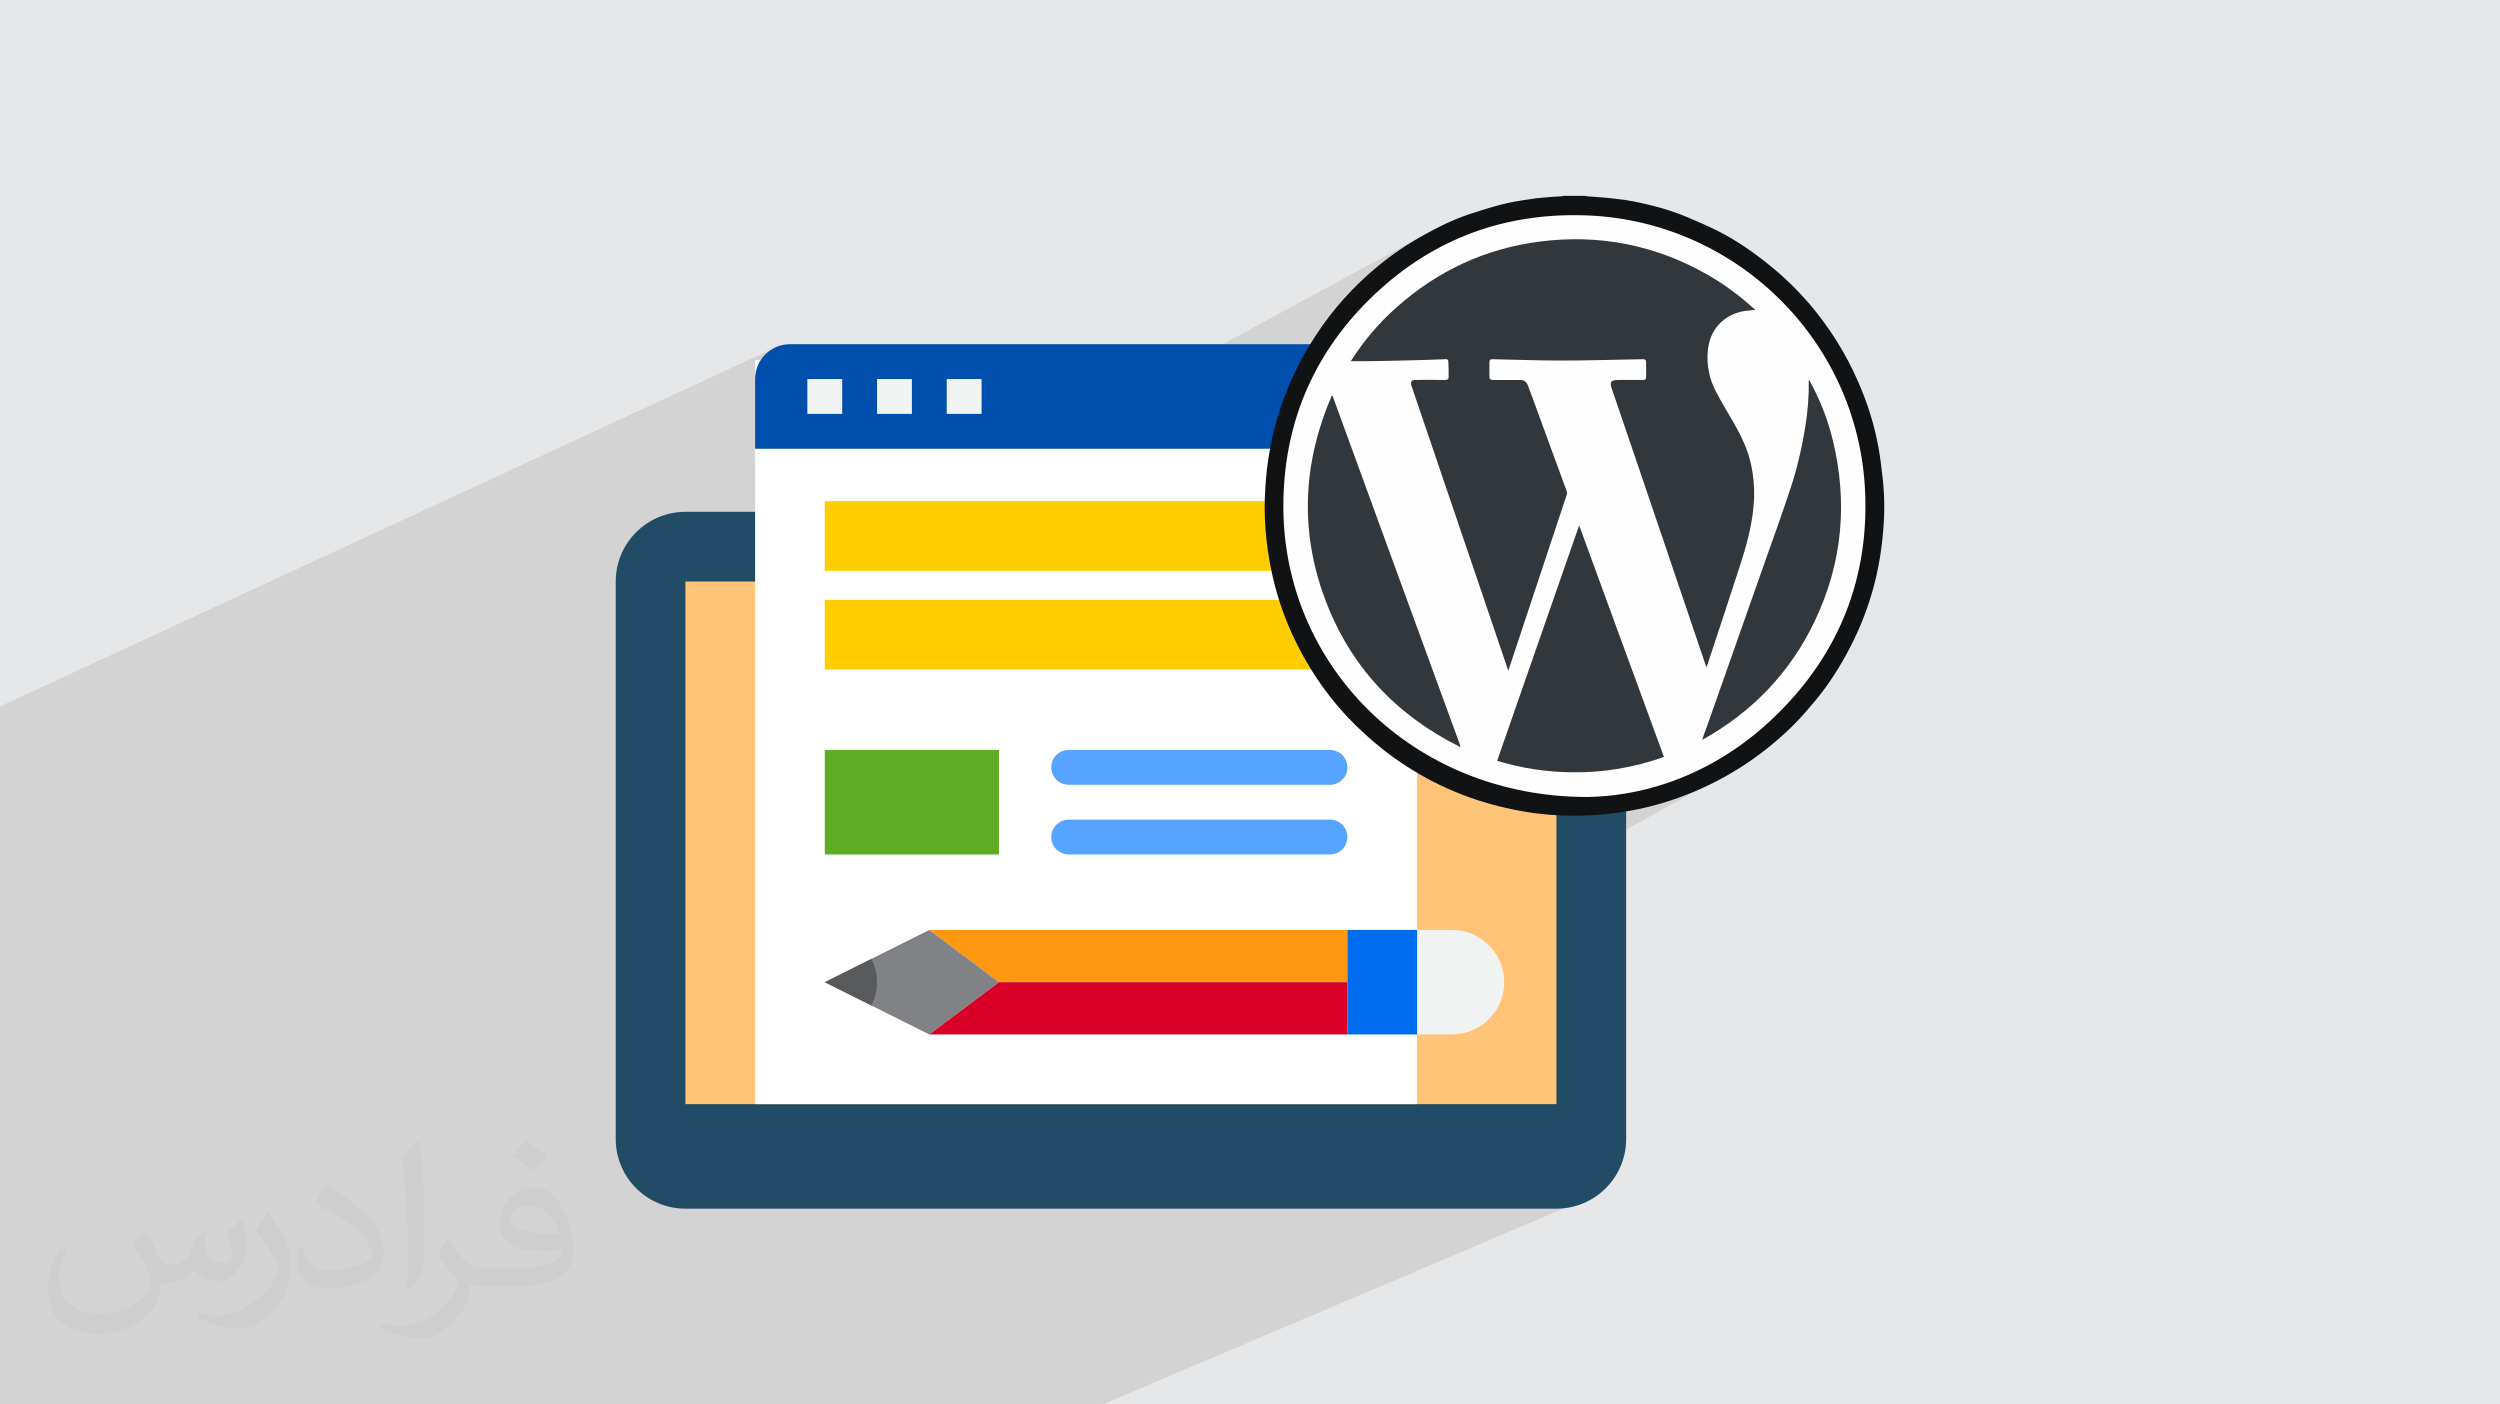
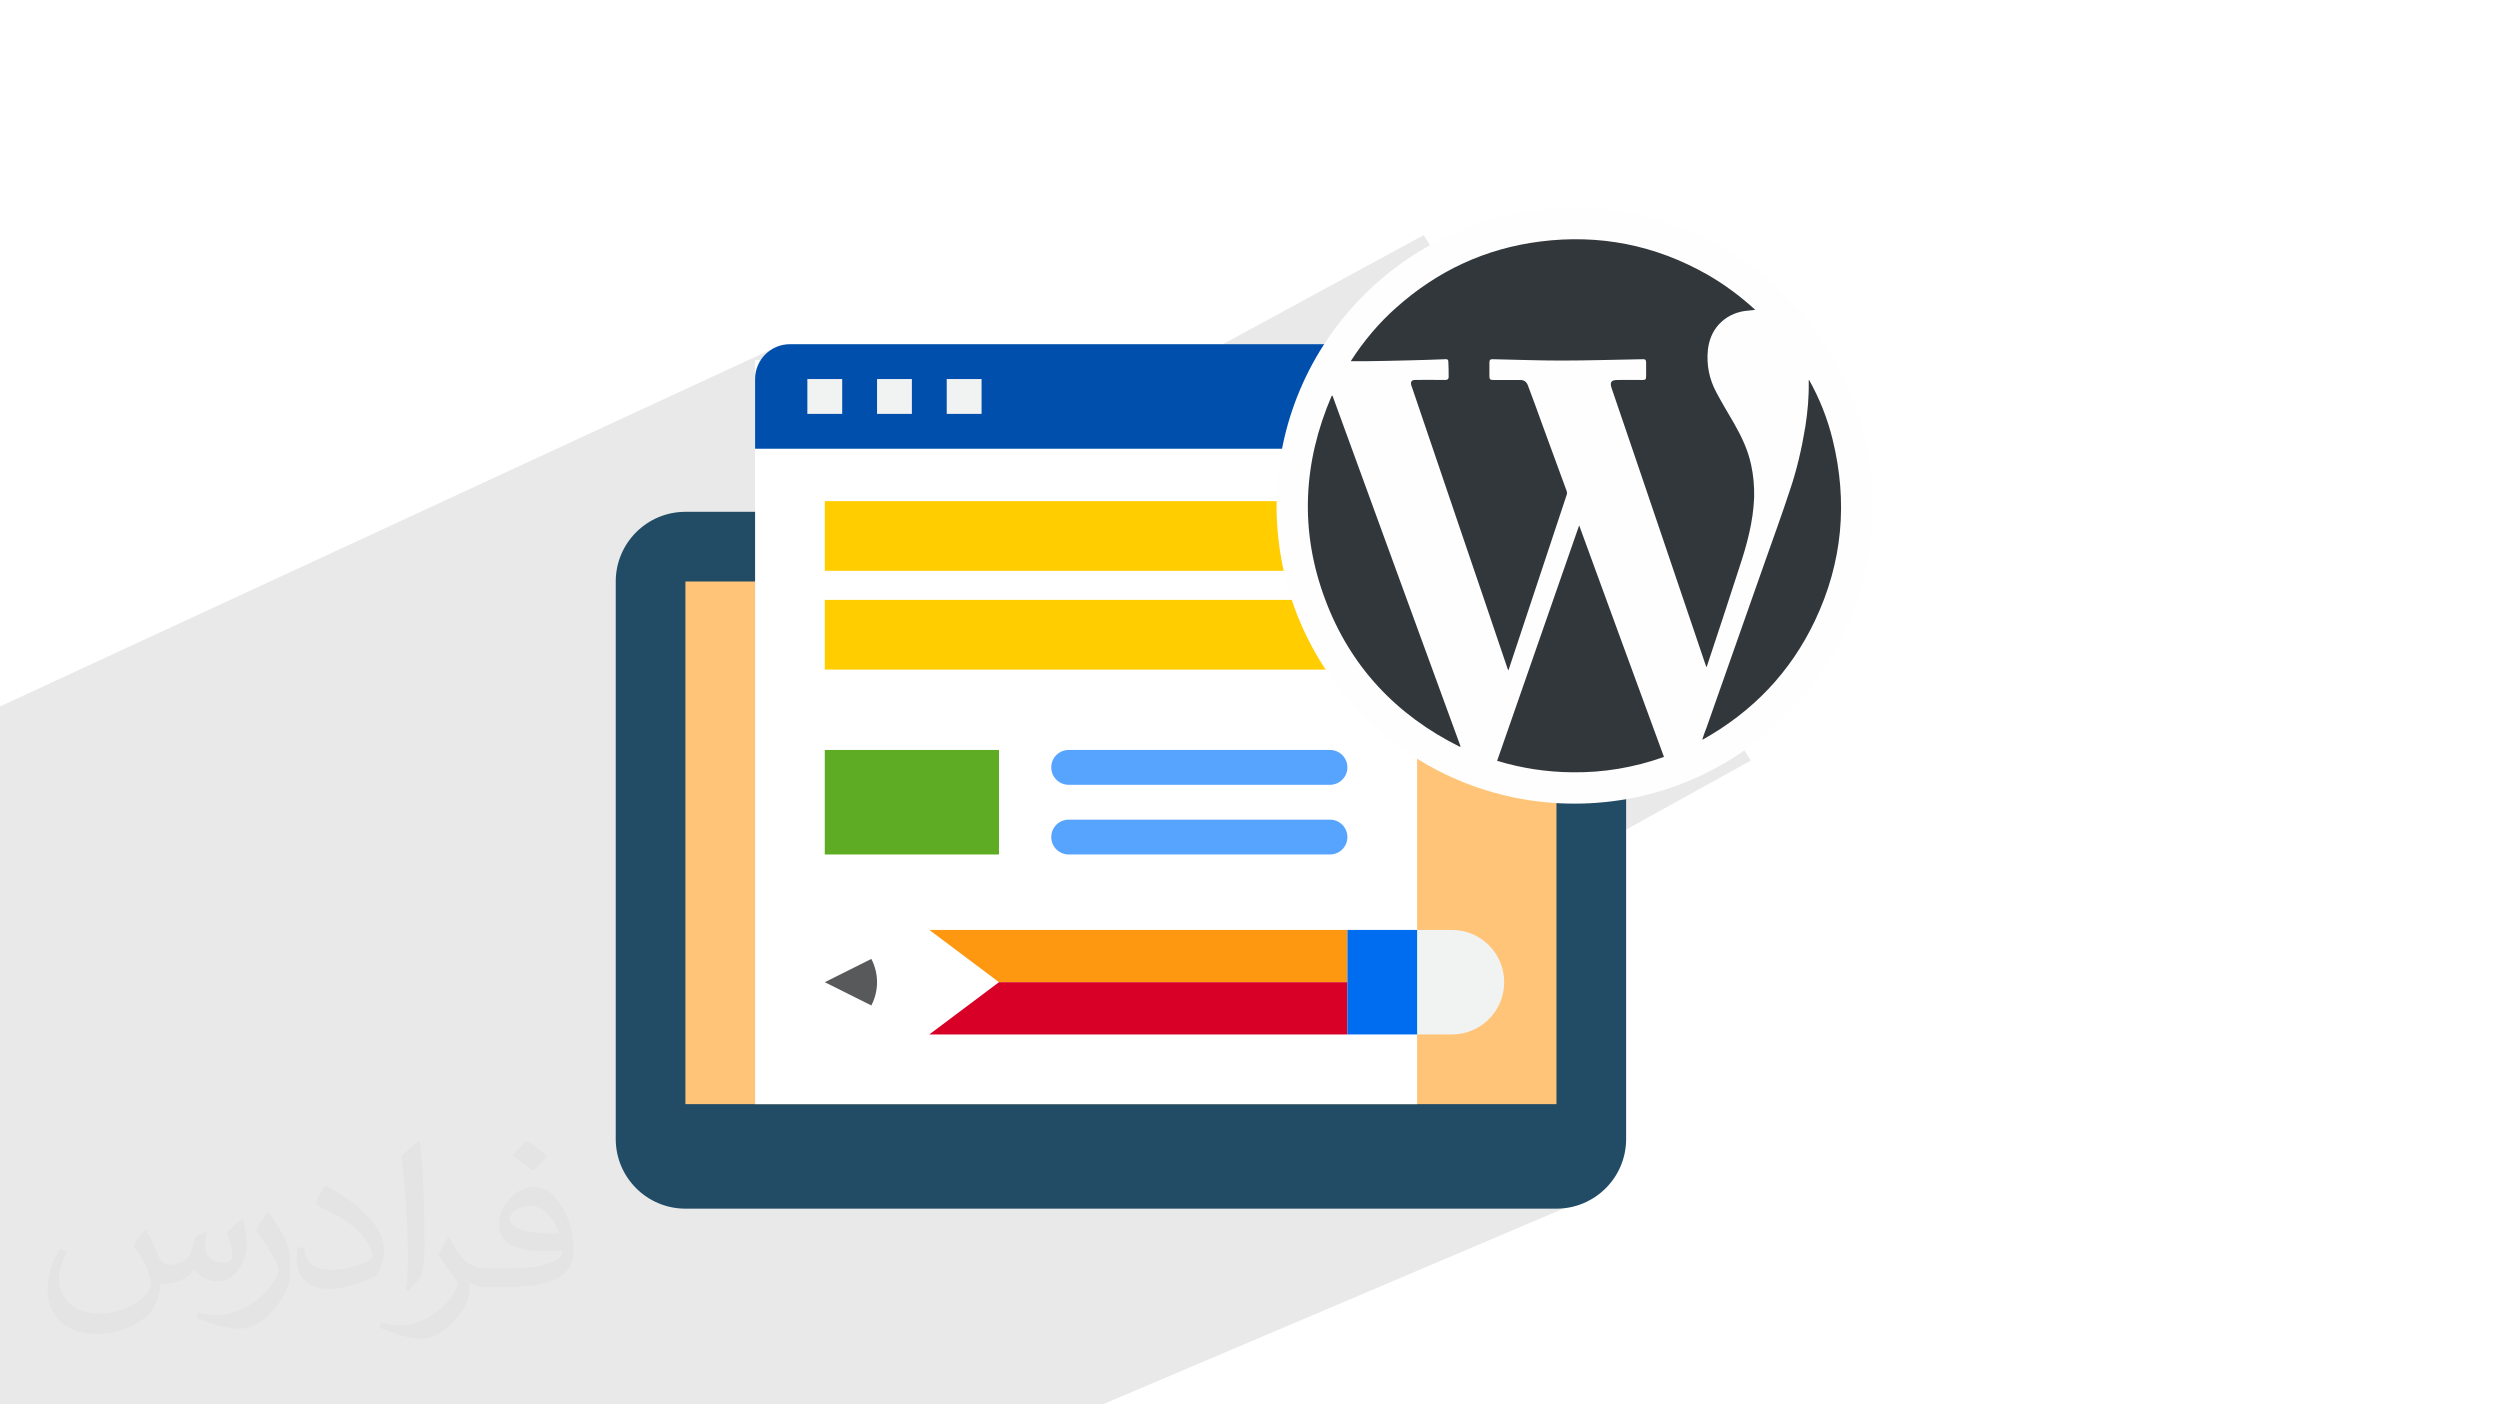
<svg xmlns="http://www.w3.org/2000/svg" xml:space="preserve" width="94.192mm" height="52.917mm" version="1.0" style="shape-rendering:geometricPrecision; text-rendering:geometricPrecision; image-rendering:optimizeQuality; fill-rule:evenodd; clip-rule:evenodd" viewBox="0 0 9404.92 5283.66">
  <defs>
    <style type="text/css">
   
    .fil18 {fill:#FEFEFE}
    .fil15 {fill:#004FAC;fill-rule:nonzero}
    .fil10 {fill:#006DF0;fill-rule:nonzero}
    .fil19 {fill:#101214;fill-rule:nonzero}
    .fil3 {fill:#224C66;fill-rule:nonzero}
    .fil20 {fill:#32373C;fill-rule:nonzero}
    .fil13 {fill:#57A4FF;fill-rule:nonzero}
    .fil14 {fill:#58595B;fill-rule:nonzero}
    .fil12 {fill:#5EAC24;fill-rule:nonzero}
    .fil7 {fill:#808285;fill-rule:nonzero}
    .fil8 {fill:#D80027;fill-rule:nonzero}
    .fil9 {fill:#F1F2F2;fill-rule:nonzero}
    .fil6 {fill:#FF9811;fill-rule:nonzero}
    .fil17 {fill:#FFA852;fill-rule:nonzero}
    .fil4 {fill:#FFC477;fill-rule:nonzero}
    .fil16 {fill:#FFCC88;fill-rule:nonzero}
    .fil11 {fill:#FFCD00;fill-rule:nonzero}
    .fil5 {fill:white;fill-rule:nonzero}
    .fil2 {fill:#373435;fill-opacity:0.031}
    .fil1 {fill:#2B2A29;fill-opacity:0.102}
    .fil0 {fill:#E6E7E8}
   
  </style>
  </defs>
  <g id="Layer_x0020_1">
-     <polygon class="fil0" points="-0,0 9404.92,0 9404.92,5283.66 -0,5283.66 " />
    <polygon class="fil1" points="6586.39,2861.31 4959.87,3761.71 6021.84,4487.27 4147.27,5283.66 -0,5283.66 -0,2657.6 2906.97,1311.95 3512.9,1885.21 5355.94,884.51 " />
    <path class="fil2" d="M548.54 4627.69c17.95,27.21 29.6,53.36 40.96,82.43 8.45,16.91 12.93,48.09 52.57,48.09 11.61,0 28.28,-3.42 43.06,-11.61 16.63,-8.73 29.32,-21.94 35.94,-42l15.85 -53.36 38.57 -19.02 2.64 2.64c-5.27,20.09 -6.59,39.36 -6.59,54.43 0,44.63 38.57,61.56 69.22,61.56 17.95,0 34.09,-8.73 34.09,-25.11 0,-21.13 -8.98,-57.06 -20.62,-89.29 17.95,-17.95 35.94,-35.94 56.53,-50.47l3.17 1.6c8.98,38.04 14,75.56 14,100.66 0,24.57 -10.83,51.79 -19.81,69.49 -18.49,34.87 -51.25,62.62 -90.87,62.62 -30.1,0 -63.65,-15.07 -86.66,-43.06l-1.32 0c-21.66,26.96 -55.22,51.25 -108.86,51.25l-16.63 0c-2.64,35.41 -10.29,60.49 -21.94,82.95 -31.95,62.34 -126.81,106.47 -216.1,106.47 -124.17,0 -186.51,-71.59 -186.51,-166.96 0,-58.91 19.27,-113.6 48.88,-152.42l24.29 10.04c-18.49,35.41 -30.91,68.68 -30.91,101.45 0,89.29 72.66,131.83 156.4,131.83 77.68,0 173.83,-49.41 191.28,-106.72 -6.59,-62.62 -30.1,-91.93 -66.04,-148.99 10.83,-19.02 24.83,-38.04 42.28,-58.38l3.17 0 0 0 0 0 -0.02 -0.09zm1432.13 -336.04c26.15,16.39 51.79,35.66 76.87,57.85 -14,19.81 -31.45,37.79 -53.11,53.64 -25.11,-20.34 -50.19,-37.79 -75.84,-56.27 17.42,-19.55 34.62,-38.29 52.04,-55.22l0 0 0 0 0 0 0 0 0 0 0.03 0zm13.47 244.11c-42.28,0 -76.87,27.75 -76.87,48.34 0,44.13 84.53,57.85 185.72,57.31 -12.68,-51.79 -57.06,-105.68 -108.86,-105.68l0.01 0.03zm-94.86 236.19c54.96,0 103.04,-1.6 139.74,-10.83 40.96,-10.29 75.56,-30.91 75.56,-45.17 0,-3.7 0,-8.19 -1.32,-11.89 -22.98,2.11 -49.41,2.11 -72.38,2.11 -74.49,0 -131.55,-16.91 -154.02,-58.66 -5.55,-11.61 -9.51,-24.57 -9.51,-39.36 0,-40.43 17.42,-79.79 48.09,-107 25.61,-22.45 53.89,-36.44 82.67,-36.44 52.04,0 93.51,41.75 122.57,107.54 15.85,35.94 26.68,77.4 26.68,129.72 0,34.87 -9.51,64.19 -31.17,85.85 -40.43,39.11 -114.92,53.89 -229.04,53.89l-51.79 0 0 0 -13.47 0c-28.28,0 -48.62,-5.02 -64.72,-17.42l-2.64 0c0.79,6.59 1.32,12.93 1.32,19.02 0,25.61 -8.45,58.38 -25.61,84.53 -50.72,75.3 -105.68,108.04 -153.24,108.04 -48.09,0 -107,-18.49 -160.11,-42.54l9.51 -18.49c17.17,7.13 40.96,11.89 73.7,11.89 85.85,0 198.66,-82.43 212.66,-163 -3.17,-6.59 -8.98,-15.32 -17.17,-24.57 -25.11,-29.85 -40.96,-54.68 -55.75,-80.83 12.68,-25.11 24.29,-45.17 35.13,-63.4l4.49 -0.53c36.72,74.77 69.99,117.55 144.23,117.55l11.61 0 0 0 53.89 0 0 0 0 0 0 0 0 0 0 0 0.09 0.01zm-371.98 79c6.34,-34.34 6.87,-72.91 6.87,-108.86l0 -53.36c0,-99.6 -12.68,-244.36 -22.98,-338.68 17.95,-19.27 43.06,-42 62.87,-57.31l5.81 1.6c13.47,118.62 16.63,256 16.63,383.06 0,33.3 -1.32,65.79 -4.49,89.55 -1.85,30.1 -19.27,52.83 -56.53,87.7l-8.19 -3.7zm-382.8 -157.19c1.85,46.77 24.83,83.49 105.15,83.49 49.93,0 92.19,-12.93 138.96,-35.13 8.45,-3.7 12.93,-8.73 12.93,-12.93 0,-29.32 -22.45,-68.15 -60.23,-103.55 -36.72,-33.3 -85.34,-62.62 -130.76,-82.18 -15.6,-6.59 -20.62,-13.47 -20.62,-20.09 0,-13.47 17.95,-41.75 32.77,-62.09l5.02 -0.53c52.04,27.21 110.17,67.64 153.24,112.53 39.11,41.47 63.4,83.49 63.4,129.19 0,33.81 -10.29,65.51 -26.96,95.11 -57.06,28.79 -117.83,50.72 -178.06,50.72 -73.17,0 -123.1,-34.34 -123.1,-114.92 0,-8.73 0,-22.19 3.17,-39.64l25.11 0 0 0 0 0 0 0 0 0 0 0 -0.02 0zm-132.37 -132.9l45.45 73.45c16.63,27.21 32.23,56.81 32.23,103.55l0 59.7c0,48.34 -30.91,100.13 -80.83,151.38 -39.11,34.62 -73.7,49.41 -105.68,49.41 -47.55,0 -101.98,-14.79 -164.85,-41.75l7.13 -18.49c19.81,5.27 42.79,9.77 71.06,9.77 90.36,-0.53 182.8,-66.57 225.08,-147.15 5.02,-9.26 6.87,-17.95 6.87,-24.04 0,-9.26 -5.02,-19.55 -8.98,-28.79 -22.98,-43.31 -48.62,-82.95 -76.87,-119.68 14.79,-23.25 29.6,-45.7 45.7,-67.9l3.7 0.53 0 0 0 0 0 0 0 0 0 0 -0.02 0.01z" />
    <g id="_1849741628240">
      <g>
        <path class="fil3" d="M2578.5 1925.46l3276.85 0c144.75,0 262.14,117.39 262.14,262.14l0 2097.18c0,144.75 -117.39,262.14 -262.14,262.14l-3276.85 0c-144.75,0 -262.14,-117.39 -262.14,-262.15l0 -2097.18c0,-144.75 117.39,-262.14 262.15,-262.14z" />
        <polygon class="fil4" points="2578.5,2187.61 5855.35,2187.61 5855.35,4153.71 2578.5,4153.71 " />
        <polygon class="fil5" points="2840.65,1354.72 5331.05,1354.72 5331.05,4153.71 2840.65,4153.71 " />
        <polygon class="fil6" points="5068.9,3694.96 5068.9,3498.34 3496.02,3498.34 3758.16,3694.96 " />
-         <polygon class="fil7" points="3496.02,3498.34 3102.79,3694.96 3496.02,3891.57 3758.16,3694.96 " />
        <polygon class="fil8" points="3758.16,3694.96 3496.02,3891.57 5068.9,3891.57 5068.9,3694.96 " />
        <path class="fil9" d="M5658.73 3694.96c0,-108.57 -88.05,-196.61 -196.61,-196.61l-131.07 0 0 393.22 131.07 0c108.57,0 196.61,-88.05 196.61,-196.61l0 0z" />
        <polygon class="fil10" points="5068.9,3498.34 5068.9,3694.96 5068.9,3891.57 5331.05,3891.57 5331.05,3498.34 " />
        <polygon class="fil11" points="3102.79,2256.76 5068.9,2256.76 5068.9,2518.91 3102.79,2518.91 " />
        <polygon class="fil12" points="3102.79,2821.31 3758.16,2821.31 3758.16,3214.52 3102.79,3214.52 " />
        <path class="fil13" d="M5003.37 2952.38l-983.05 0c-36.19,0 -65.54,-29.35 -65.54,-65.54 0,-36.19 29.36,-65.54 65.54,-65.54l983.05 0.01c36.19,-0.01 65.53,29.35 65.53,65.53 0,36.2 -29.35,65.54 -65.53,65.54z" />
        <path class="fil13" d="M5003.37 3214.52l-983.05 0c-36.19,0 -65.54,-29.35 -65.54,-65.53 0,-36.2 29.36,-65.54 65.54,-65.54l983.05 0c36.19,0 65.53,29.35 65.53,65.54 0,36.19 -29.35,65.53 -65.53,65.53z" />
        <path class="fil14" d="M3277.98 3607.4l-175.18 87.56 175.18 87.56c14.05,-27.01 21.43,-57.1 21.43,-87.56 0,-30.46 -7.38,-60.56 -21.44,-87.57l0.01 0.01z" />
        <path class="fil15" d="M5199.98 1294.87l-2228.26 0c-72.38,0 -131.07,58.69 -131.07,131.07l0 262.14 2490.4 0 0 -262.14c0,-72.38 -58.7,-131.07 -131.07,-131.07z" />
        <polygon class="fil9" points="3037.26,1425.94 3168.33,1425.94 3168.33,1557.01 3037.26,1557.01 " />
        <polygon class="fil9" points="3299.4,1425.94 3430.48,1425.94 3430.48,1557.01 3299.4,1557.01 " />
        <polygon class="fil9" points="3561.55,1425.94 3692.63,1425.94 3692.63,1557.01 3561.55,1557.01 " />
        <polygon class="fil11" points="3102.79,1885.21 5068.9,1885.21 5068.9,2147.36 3102.79,2147.36 " />
      </g>
      <g>
        <polygon id="XMLID_56_" class="fil16" points="6401.76,2134.83 5854.26,2134.83 5444.34,1670.49 5855.68,1670.49 6401.79,2134.83 " />
-         <path id="XMLID_61_" class="fil17" d="M5922.35 2216.54l0 0c-151.93,0 -273.76,-123.25 -273.76,-273.76l0 -354.01 548.93 0 0 354.01c0,150.5 -123.27,273.76 -275.17,273.76z" />
        <path class="fil18" d="M7043.65 1902.66c0,-618.93 -501.65,-1120.59 -1120.58,-1120.59 -618.93,0 -1120.59,501.66 -1120.59,1120.59 0,618.93 501.66,1120.59 1120.59,1120.59 618.93,0 1120.58,-501.66 1120.58,-1120.59z" />
-         <path class="fil19" d="M5964.86 736.73c2.55,0.84 4.23,1.7 6.48,1.7 35.8,2.54 71.32,5.07 106.28,9.34 46.79,4.23 91.6,14.36 136.68,25.37 46.51,11.86 92.43,26.22 136.4,45.1 37.49,16.06 74.68,32.15 110.5,49.9 70.18,35.76 134.71,79.73 195.89,129.91 54.1,43.09 103.43,91.59 149.39,144.33 76.07,89.89 138.96,188.83 185.47,297.62 34.1,78.06 59.47,158.67 74.68,242.69 7.01,39.99 12.12,79.76 16.35,120.34 8.47,75.54 6.81,151.08 -1.71,226.62 -14.64,141.48 -54.4,275.62 -119.77,402.77 -37.48,72.98 -81.45,142.61 -134.12,205.44 -25.37,30.41 -50.72,60.03 -78.89,88.2 -100.64,100.06 -216.16,180.68 -345.82,239.28 -78.89,35.51 -160.37,62.83 -245.21,79.77 -91.6,18.59 -184.3,26.21 -276.47,22.81 -72.47,-2.52 -143.46,-11.85 -213.94,-28.18 -155.26,-34.68 -295.92,-98.35 -425.02,-190.52 -45.93,-33.28 -89.06,-69.6 -130.47,-109.63 -107.12,-101.75 -189.36,-221.27 -251.11,-355.39 -35.8,-78.91 -61.98,-160.34 -78.91,-244.33 -19.74,-97.54 -28.17,-195.89 -21.98,-295.1 10.97,-211.37 74.42,-406.42 190.81,-583.73 64.26,-98.36 142.62,-184.89 233.07,-259.57 53.55,-44.23 111.05,-83.14 172.48,-116.95 54.1,-30.74 110.18,-57.75 169.37,-78.07 39.99,-12.67 80.6,-26.51 121.51,-36.63 35.5,-9.29 71.88,-15.24 108.49,-20.29 29.05,-5.07 58.6,-6.8 88.2,-9.34 10.98,-0.85 21.43,-0.85 31.29,-1.7 1.7,0 4.49,-0.84 6.19,-1.7 27.91,0 55.79,0 83.96,0l0 0 0 0 -0.05 0 -0.06 -0.03 -0.03 -0.03 0.05 0.01zm6.48 2261.5l0 0c251.43,-4.23 511.83,-106.83 723.77,-320.76 225.5,-226.29 334.27,-503.06 321.55,-822.65 -21.99,-576.08 -493.78,-1033.24 -1066.18,-1045.07 -311.42,-7.06 -580.31,100.08 -800.99,318.76 -213.94,212.24 -320.75,472.66 -321.55,773.64 -1.71,598.07 483.65,1096.06 1143.42,1096.06l0 0 0 0.03 0 0 -0.03 0z" />
        <path class="fil20" d="M5674.42 2522.6c-3.39,-7.63 -5.93,-14.37 -7.63,-20.85 -55.79,-164.61 -111.08,-328.62 -167.14,-492.11 -62.57,-185.15 -125.69,-369.2 -188.28,-554.09 -0.84,-1.7 -0.84,-2.52 -1.69,-4.23 -4.23,-14.37 0,-21.99 14.36,-21.99 32.99,-0.84 65.39,0 97.51,0 5.93,0 12.12,0 16.93,0 6.75,0 11.27,-4.23 11.27,-10.12 0,-19.74 0,-39.18 -1.14,-58.6 0,-7.63 -3.93,-10.13 -11.56,-9.29 -43.38,1.69 -87.35,3.38 -130.79,4.22 -56.95,1.7 -113.86,2.55 -170.55,3.39 -18.01,0 -34.68,0 -54.39,0 48.47,-75.54 105.42,-143.44 171.34,-201.79 155.28,-138.38 335.1,-222.37 541.42,-248.56 222.1,-28.17 431.76,12.7 627.69,123.73 65.37,37.49 124.57,81.43 181.48,133.33 -14.36,1.41 -27.09,2.54 -39.74,4.23 -38.29,5.93 -72.43,22.81 -98.38,51.85 -23.94,27.09 -35.77,58.33 -40.03,93.87 -5.93,56.95 5.05,111.34 32.14,161.22 20.58,39.17 43.38,76.36 65.39,114.41 28.76,50.19 53.57,102.05 65.39,158.94 8.47,39.76 11.86,79.47 11,120.34 -3.4,92.46 -27.35,178.97 -56.06,265.53 -39.75,122.3 -79.49,244.34 -120.34,366.38 -0.84,2.83 -0.84,4.23 -2.54,7.63 -0.84,-3.11 -2.54,-4.82 -3.39,-7.63 -54.39,-161.22 -108.78,-322.13 -163.74,-483.36 -62.83,-186.02 -126.27,-371.45 -189.95,-558.29 -7.62,-22.81 -2.54,-31.28 21.99,-31.28 30.74,-0.85 62.02,0 92.43,0 13.52,0 15.22,-1.7 15.22,-16.07 0,-16.09 0,-33.25 0,-49.34 0,-10.12 -3.39,-13.52 -13.52,-12.69 -102.59,1.7 -205.47,5.07 -308.06,5.07 -84.55,0 -168.54,-3.39 -253.65,-5.07 -10.98,-0.83 -14.36,2.54 -14.36,12.69 0,16.88 0,33.85 0,51.03 0,11 2.54,14.37 14.36,14.37 34.1,0 67.91,0 101.76,0 15.5,0 23.93,7.62 28.99,21.14 17.75,47.33 35.51,95 52.73,143.46 31.29,84.81 61.72,169.36 93.28,254.49 0.55,3.38 1.7,8.47 0,11.85 -72.14,217.88 -145.13,436.87 -217.27,654.7 -0.85,2.83 -1.7,4.52 -2.54,7.62l0 0 0 0 0 0 0 0 0 -0.05 0.06 -0.07zm729.67 259.04c4.81,-15.51 10.12,-29.91 16.09,-45.1 73.02,-207.72 146.53,-415.71 219.55,-623.43 31.56,-89.06 63.67,-177.3 93.3,-267.46 26.51,-77.79 45.1,-158.41 58.6,-240.66 8.73,-56.09 13.81,-112.72 12.7,-169.67 0,-2.54 0,-4.23 1.13,-6.75 39.74,71.32 69.6,145.98 88.79,224.89 57.77,234.78 37.48,462.24 -66.25,680.91 -92.17,194.5 -234.75,342.99 -422.18,447.85 0,0 -0.85,-0.58 -1.7,-0.58l0 0 0 0 0 0 -0.03 -0.05 0 0 0.01 0.04zm-1391.16 -1292.82c160.08,440.22 321.29,879.63 481.63,1319.02 -0.83,0.84 -1.7,0.84 -2.52,1.69 -240.16,-119.5 -413.17,-302.95 -507.3,-555.79 -95.81,-256.79 -83.14,-512.95 24.81,-764.32 0.59,0 2.25,0 3.41,-0.55l0 0 -0.03 0 0 -0.03 -0.01 -0.02zm1246.85 1358.72c-112.72,40 -227.46,59.47 -345.27,57.78 -96.69,-0.85 -189.94,-15.24 -282.37,-43.09 102.62,-294.54 205.18,-588.78 308.61,-885.86 107.12,291.72 211.93,581.13 319.05,871.17l0 0 0 0 0 0 -0.03 0 0 0 0.01 0z" />
      </g>
    </g>
  </g>
</svg>